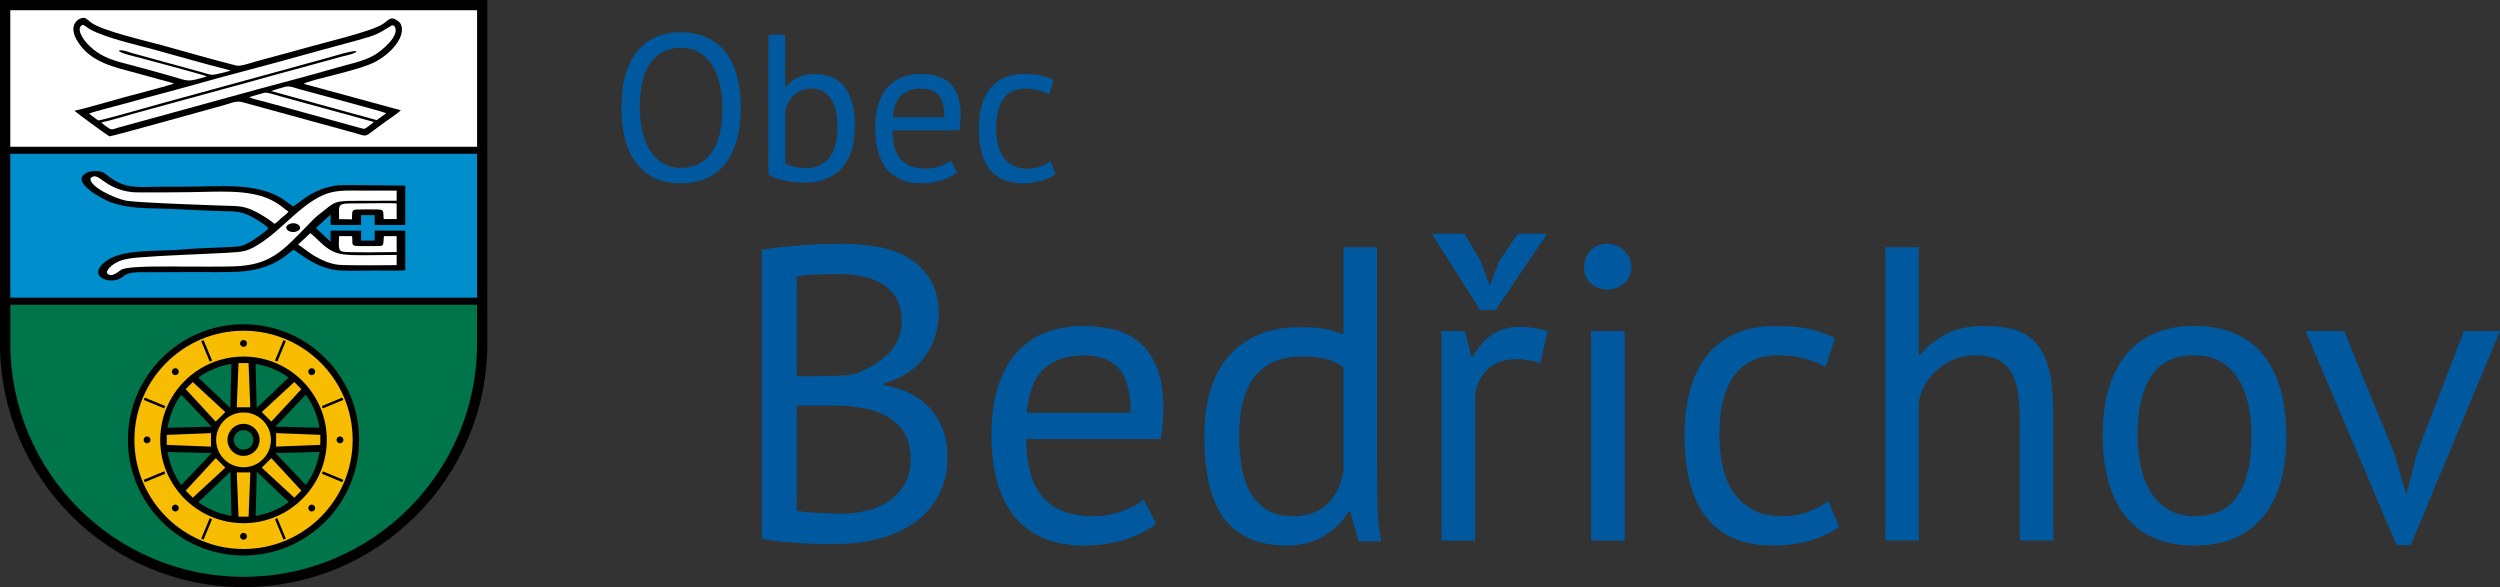
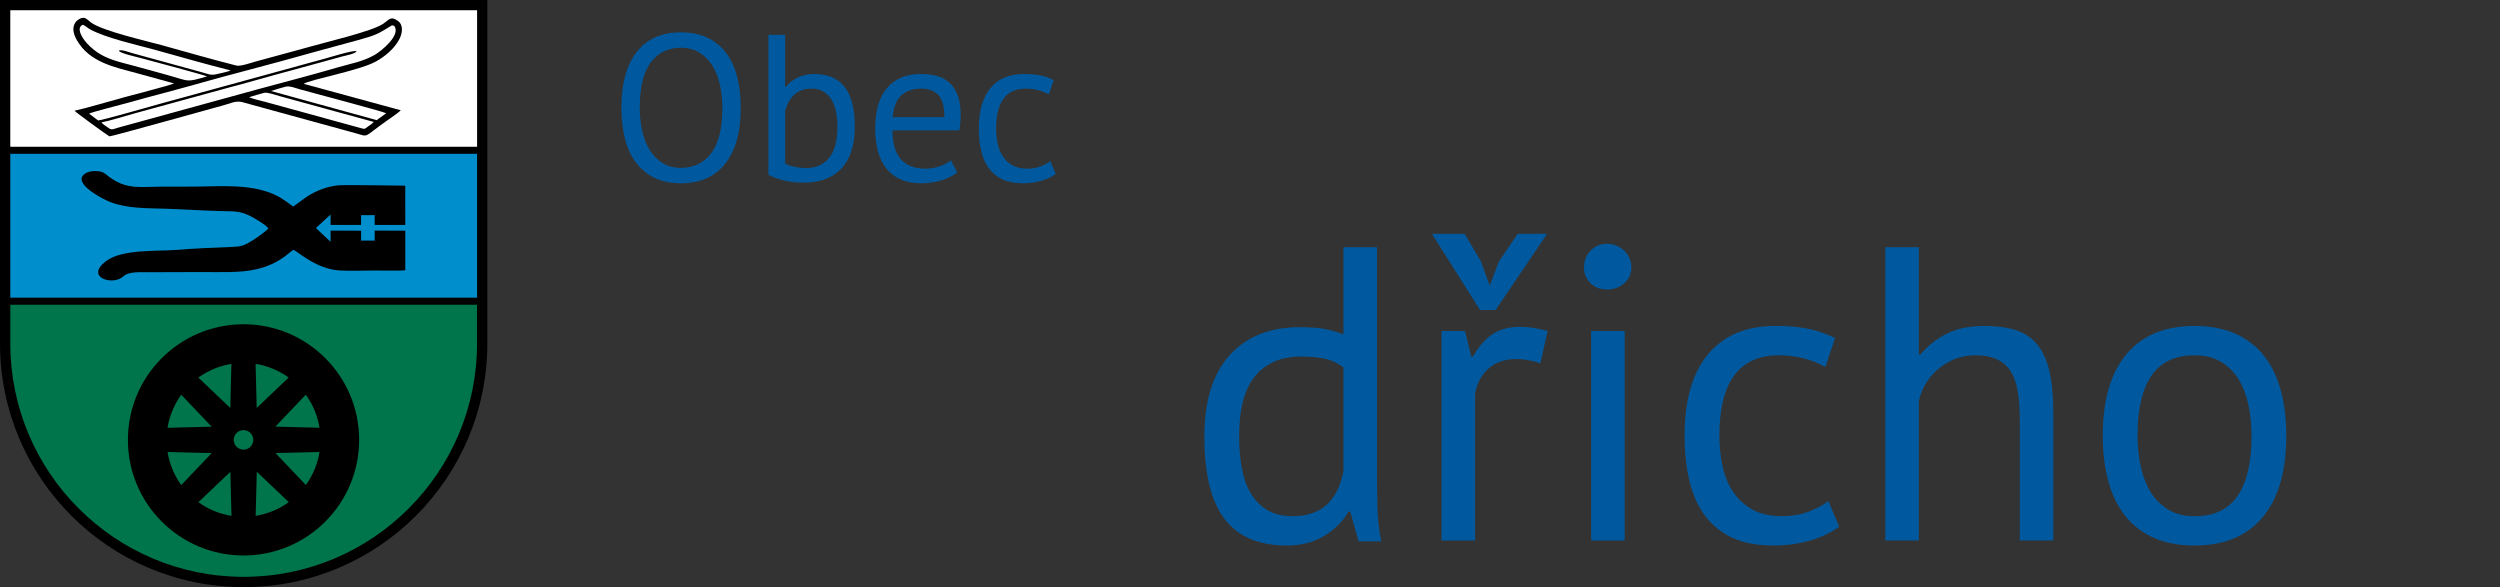
<svg xmlns="http://www.w3.org/2000/svg" xmlns:xlink="http://www.w3.org/1999/xlink" version="1.1" id="Vrstva_1" x="0px" y="0px" width="174.35px" height="40.95px" viewBox="0 0 174.35 40.95" enable-background="new 0 0 174.35 40.95" xml:space="preserve">
  <rect x="0" y="0" width="174.35" height="40.95" fill="#333333" stroke="none" />
  <g>
    <defs>
      <rect id="SVGID_1_" width="174.35" height="40.95" />
    </defs>
    <clipPath id="SVGID_2_">
      <use xlink:href="#SVGID_1_" overflow="visible" />
    </clipPath>
    <path clip-path="url(#SVGID_2_)" fill="#00599F" d="M44.618,7.517c0,0.563,0.056,1.097,0.168,1.601   c0.111,0.504,0.283,0.948,0.516,1.33c0.234,0.382,0.531,0.688,0.895,0.915c0.364,0.228,0.793,0.343,1.287,0.343   c0.902,0,1.609-0.343,2.123-1.026s0.771-1.737,0.771-3.163c0-0.552-0.057-1.082-0.168-1.592c-0.111-0.509-0.285-0.955-0.523-1.337   C49.45,4.206,49.149,3.9,48.784,3.672c-0.363-0.228-0.797-0.343-1.301-0.343c-0.891,0-1.592,0.343-2.102,1.026   C44.874,5.039,44.618,6.092,44.618,7.517 M43.339,7.517c0-1.696,0.359-2.998,1.076-3.903c0.719-0.907,1.74-1.359,3.068-1.359   c0.717,0,1.338,0.125,1.861,0.378c0.523,0.251,0.959,0.607,1.301,1.067c0.345,0.462,0.6,1.014,0.764,1.659   c0.164,0.644,0.248,1.364,0.248,2.158c0,1.697-0.362,2.999-1.084,3.904c-0.721,0.907-1.752,1.36-3.09,1.36   c-0.707,0-1.32-0.125-1.838-0.378c-0.521-0.25-0.951-0.607-1.295-1.067c-0.344-0.462-0.599-1.014-0.765-1.659   C43.423,9.032,43.339,8.312,43.339,7.517" />
    <path clip-path="url(#SVGID_2_)" fill="#00599F" d="M56.586,6.18c-0.484,0-0.877,0.136-1.177,0.407   c-0.302,0.271-0.52,0.653-0.654,1.148V11.4c0.184,0.106,0.406,0.186,0.668,0.239c0.263,0.054,0.533,0.08,0.814,0.08   c0.659,0,1.186-0.232,1.576-0.697c0.395-0.465,0.59-1.192,0.59-2.181c0-0.38-0.033-0.732-0.1-1.063   c-0.07-0.33-0.178-0.61-0.322-0.842c-0.145-0.233-0.332-0.417-0.559-0.553C57.194,6.249,56.915,6.18,56.586,6.18 M53.591,2.428   h1.164v3.621h0.059c0.223-0.281,0.506-0.5,0.85-0.654c0.344-0.156,0.719-0.233,1.127-0.233c0.941,0,1.645,0.3,2.115,0.902   c0.471,0.6,0.706,1.53,0.706,2.791c0,1.271-0.31,2.234-0.931,2.894c-0.621,0.659-1.494,0.99-2.617,0.99   c-0.544,0-1.035-0.06-1.477-0.174c-0.441-0.118-0.771-0.244-0.996-0.38V2.428z" />
    <path clip-path="url(#SVGID_2_)" fill="#00599F" d="M64.249,6.181c-0.572,0-1.029,0.149-1.374,0.451   c-0.344,0.299-0.55,0.814-0.617,1.541h3.604c0-0.738-0.14-1.254-0.421-1.548C65.161,6.328,64.763,6.181,64.249,6.181    M66.751,12.025c-0.292,0.234-0.658,0.418-1.098,0.553c-0.441,0.136-0.908,0.203-1.404,0.203c-0.553,0-1.033-0.09-1.439-0.269   c-0.407-0.18-0.741-0.435-1.003-0.771c-0.263-0.334-0.456-0.734-0.583-1.199c-0.124-0.465-0.187-0.99-0.187-1.571   c0-1.24,0.274-2.187,0.827-2.835c0.553-0.65,1.343-0.976,2.371-0.976c0.33,0,0.658,0.037,0.989,0.111   c0.327,0.071,0.624,0.209,0.886,0.414c0.262,0.204,0.477,0.493,0.641,0.865s0.246,0.865,0.246,1.475   c0,0.32-0.029,0.673-0.087,1.063h-4.667c0,0.426,0.042,0.805,0.129,1.134c0.088,0.328,0.225,0.606,0.409,0.834   c0.183,0.228,0.423,0.402,0.72,0.524c0.295,0.121,0.656,0.182,1.083,0.182c0.329,0,0.659-0.06,0.988-0.174   c0.331-0.117,0.575-0.253,0.741-0.407L66.751,12.025z" />
    <path clip-path="url(#SVGID_2_)" fill="#00599F" d="M73.628,12.127c-0.291,0.213-0.635,0.377-1.031,0.487   c-0.398,0.112-0.814,0.168-1.252,0.168c-0.561,0-1.037-0.091-1.426-0.27c-0.387-0.181-0.704-0.438-0.951-0.771   c-0.248-0.334-0.426-0.736-0.538-1.208c-0.112-0.47-0.167-0.99-0.167-1.563c0-1.23,0.271-2.174,0.814-2.827   c0.543-0.656,1.323-0.982,2.341-0.982c0.466,0,0.86,0.037,1.185,0.108c0.324,0.073,0.617,0.177,0.881,0.313l-0.336,1.003   c-0.223-0.125-0.47-0.225-0.741-0.298c-0.271-0.073-0.562-0.108-0.872-0.108c-1.377,0-2.064,0.93-2.064,2.791   c0,0.368,0.037,0.721,0.109,1.054c0.072,0.335,0.193,0.63,0.363,0.889c0.168,0.255,0.393,0.463,0.669,0.616   c0.276,0.157,0.617,0.233,1.024,0.233c0.35,0,0.662-0.053,0.939-0.159c0.275-0.106,0.5-0.228,0.676-0.364L73.628,12.127z" />
-     <path clip-path="url(#SVGID_2_)" fill="#00599F" d="M57.079,26.24c0.33,0,0.73-0.01,1.197-0.03c0.467-0.019,0.857-0.049,1.17-0.088   c0.469-0.154,0.905-0.345,1.314-0.568c0.409-0.225,0.774-0.487,1.096-0.791c0.321-0.3,0.574-0.65,0.76-1.051   s0.277-0.832,0.277-1.301c0-0.643-0.122-1.172-0.365-1.593c-0.243-0.419-0.568-0.753-0.979-1.008   c-0.409-0.252-0.876-0.433-1.402-0.541c-0.526-0.106-1.062-0.16-1.606-0.16c-0.643,0-1.232,0.013-1.768,0.043   c-0.535,0.028-0.939,0.072-1.213,0.131v6.955H57.079z M58.685,35.825c0.625,0,1.23-0.074,1.813-0.221   c0.584-0.145,1.101-0.377,1.549-0.7c0.449-0.322,0.805-0.715,1.067-1.183c0.264-0.469,0.394-1.023,0.394-1.666   c0-0.801-0.16-1.443-0.48-1.93c-0.322-0.486-0.741-0.867-1.258-1.139c-0.516-0.273-1.096-0.459-1.738-0.557   c-0.644-0.096-1.287-0.145-1.93-0.145H55.56v7.334c0.137,0.039,0.33,0.068,0.584,0.088s0.526,0.038,0.818,0.06   c0.292,0.019,0.594,0.032,0.905,0.044C58.179,35.821,58.452,35.825,58.685,35.825 M65.465,21.915c0,0.486-0.077,0.982-0.233,1.489   s-0.389,0.979-0.701,1.419c-0.312,0.438-0.711,0.823-1.197,1.154c-0.488,0.33-1.063,0.584-1.725,0.76v0.115   c0.583,0.098,1.145,0.264,1.68,0.498c0.536,0.232,1.008,0.554,1.418,0.964c0.408,0.408,0.74,0.905,0.993,1.489   c0.253,0.586,0.38,1.277,0.38,2.076c0,1.052-0.219,1.963-0.656,2.732c-0.439,0.77-1.014,1.398-1.725,1.885   c-0.712,0.486-1.525,0.848-2.441,1.08c-0.914,0.236-1.85,0.352-2.805,0.352h-1.168c-0.449,0-0.916-0.014-1.402-0.045   c-0.488-0.027-0.975-0.066-1.463-0.115c-0.487-0.049-0.915-0.121-1.285-0.219V17.414c0.721-0.116,1.558-0.214,2.514-0.292   c0.953-0.079,1.996-0.118,3.126-0.118c0.76,0,1.534,0.065,2.324,0.191c0.788,0.126,1.505,0.371,2.147,0.73   c0.643,0.361,1.173,0.862,1.592,1.506C65.257,20.074,65.465,20.901,65.465,21.915" />
-     <path clip-path="url(#SVGID_2_)" fill="#00599F" d="M75.606,24.779c-1.15,0-2.07,0.301-2.763,0.905   c-0.692,0.604-1.105,1.637-1.241,3.098h7.247c0-1.48-0.282-2.519-0.849-3.112C77.437,25.075,76.639,24.779,75.606,24.779    M80.632,36.526c-0.584,0.469-1.319,0.838-2.205,1.111c-0.887,0.271-1.828,0.409-2.82,0.409c-1.111,0-2.075-0.181-2.895-0.542   c-0.817-0.36-1.49-0.875-2.016-1.548c-0.525-0.674-0.915-1.478-1.168-2.411c-0.254-0.936-0.381-1.988-0.381-3.156   c0-2.494,0.555-4.393,1.666-5.697c1.109-1.307,2.697-1.959,4.764-1.959c0.661,0,1.324,0.072,1.988,0.22   c0.66,0.146,1.254,0.423,1.78,0.832s0.956,0.989,1.286,1.737c0.332,0.752,0.498,1.739,0.498,2.967c0,0.645-0.061,1.354-0.176,2.133   h-9.381c0,0.857,0.088,1.617,0.263,2.281c0.176,0.662,0.448,1.223,0.818,1.68c0.37,0.459,0.853,0.808,1.446,1.053   C74.695,35.877,75.42,36,76.278,36c0.662,0,1.324-0.119,1.987-0.352c0.663-0.234,1.159-0.506,1.489-0.818L80.632,36.526z" />
    <path clip-path="url(#SVGID_2_)" fill="#00599F" d="M90.13,36c0.994,0,1.783-0.259,2.367-0.773c0.584-0.52,0.984-1.303,1.197-2.354   v-7.248c-0.35-0.272-0.75-0.468-1.197-0.584s-1.041-0.175-1.783-0.175c-1.344,0-2.396,0.443-3.155,1.33   c-0.76,0.886-1.141,2.305-1.141,4.252c0,0.798,0.063,1.539,0.189,2.221c0.128,0.681,0.337,1.266,0.63,1.752   c0.291,0.488,0.677,0.873,1.154,1.156C88.868,35.86,89.448,36,90.13,36 M96.032,32.668c0,0.992,0.011,1.895,0.03,2.703   c0.019,0.81,0.106,1.602,0.263,2.381h-1.578l-0.584-2.074h-0.117c-0.39,0.683-0.955,1.246-1.695,1.694   c-0.74,0.449-1.607,0.674-2.601,0.674c-1.948,0-3.396-0.615-4.34-1.843c-0.944-1.227-1.417-3.146-1.417-5.756   c0-2.494,0.59-4.388,1.768-5.686c1.18-1.293,2.801-1.941,4.865-1.941c0.721,0,1.291,0.038,1.711,0.115   c0.418,0.079,0.871,0.206,1.357,0.381v-6.078h2.338V32.668z" />
    <path clip-path="url(#SVGID_2_)" fill="#00599F" d="M104.302,21.623h-1.081l-3.36-5.319h2.279l1.141,1.928l0.613,1.694l0.643-1.694   l1.315-1.928h2.045L104.302,21.623z M107.43,25.333c-0.585-0.194-1.14-0.292-1.665-0.292c-0.838,0-1.501,0.229-1.988,0.688   c-0.486,0.458-0.787,1.036-0.906,1.739v10.229h-2.338V23.083h1.637l0.439,1.781h0.117c0.369-0.661,0.813-1.174,1.33-1.533   c0.515-0.36,1.172-0.54,1.973-0.54c0.564,0,1.195,0.098,1.898,0.292L107.43,25.333z" />
    <path clip-path="url(#SVGID_2_)" fill="#00599F" d="M110.469,18.641c0-0.448,0.152-0.832,0.453-1.155   c0.302-0.321,0.687-0.482,1.155-0.482c0.466,0,0.865,0.161,1.197,0.482c0.332,0.323,0.496,0.707,0.496,1.155   c0,0.448-0.164,0.818-0.496,1.111c-0.332,0.292-0.731,0.438-1.197,0.438c-0.469,0-0.854-0.147-1.155-0.438   C110.621,19.459,110.469,19.089,110.469,18.641 M110.966,23.083h2.337v14.612h-2.337V23.083z" />
    <path clip-path="url(#SVGID_2_)" fill="#00599F" d="M128.266,36.73c-0.585,0.431-1.276,0.755-2.074,0.979   c-0.8,0.225-1.637,0.336-2.513,0.336c-1.131,0-2.086-0.182-2.865-0.539c-0.779-0.361-1.416-0.879-1.914-1.551   c-0.496-0.672-0.857-1.479-1.08-2.426c-0.225-0.944-0.337-1.992-0.337-3.141c0-2.475,0.545-4.369,1.637-5.684   c1.091-1.314,2.658-1.973,4.706-1.973c0.934,0,1.729,0.072,2.381,0.219c0.651,0.146,1.241,0.356,1.768,0.629l-0.672,2.016   c-0.448-0.252-0.945-0.453-1.491-0.6c-0.545-0.145-1.13-0.219-1.754-0.219c-2.765,0-4.149,1.871-4.149,5.611   c0,0.739,0.074,1.447,0.22,2.118c0.146,0.672,0.391,1.267,0.731,1.784c0.34,0.515,0.789,0.929,1.343,1.24   c0.556,0.313,1.243,0.467,2.062,0.467c0.701,0,1.328-0.105,1.885-0.32c0.555-0.213,1.008-0.458,1.36-0.73L128.266,36.73z" />
    <path clip-path="url(#SVGID_2_)" fill="#00599F" d="M140.86,37.694v-8.328c0-0.76-0.043-1.427-0.131-2.001   c-0.088-0.576-0.248-1.052-0.482-1.433c-0.234-0.38-0.549-0.666-0.949-0.861c-0.398-0.195-0.92-0.293-1.564-0.293   c-0.916,0-1.743,0.298-2.484,0.893c-0.739,0.594-1.217,1.359-1.431,2.292v9.731h-2.338V17.239h2.338v7.481h0.116   c0.506-0.604,1.115-1.087,1.826-1.446c0.713-0.361,1.594-0.541,2.645-0.541c0.818,0,1.531,0.092,2.135,0.277   c0.603,0.186,1.105,0.511,1.504,0.98c0.4,0.467,0.693,1.094,0.878,1.883c0.183,0.789,0.276,1.789,0.276,2.996v8.824H140.86z" />
    <path clip-path="url(#SVGID_2_)" fill="#00599F" d="M149.073,30.389c0,0.74,0.072,1.451,0.219,2.133s0.375,1.277,0.686,1.783   c0.313,0.506,0.721,0.916,1.229,1.228c0.506,0.312,1.121,0.466,1.84,0.466c2.65,0.021,3.975-1.85,3.975-5.609   c0-0.76-0.073-1.48-0.219-2.162c-0.145-0.682-0.376-1.276-0.687-1.783c-0.312-0.508-0.722-0.91-1.228-1.212   c-0.507-0.304-1.12-0.453-1.842-0.453C150.397,24.758,149.073,26.629,149.073,30.389 M146.646,30.389   c0-2.475,0.552-4.369,1.651-5.686c1.102-1.313,2.684-1.971,4.748-1.971c1.092,0,2.041,0.18,2.85,0.541   c0.809,0.359,1.476,0.876,2.002,1.549c0.527,0.672,0.916,1.479,1.17,2.425c0.253,0.944,0.379,1.992,0.379,3.142   c0,2.475-0.551,4.369-1.65,5.684c-1.102,1.316-2.684,1.973-4.75,1.973c-1.09,0-2.041-0.182-2.85-0.541   c-0.809-0.36-1.475-0.875-2-1.549c-0.525-0.673-0.916-1.48-1.169-2.424C146.772,32.586,146.646,31.54,146.646,30.389" />
-     <polygon clip-path="url(#SVGID_2_)" fill="#00599F" points="166.987,31.645 167.804,34.422 167.833,34.422 168.563,31.586    171.837,23.083 174.351,23.083 168.125,38.016 167.132,38.016 160.791,23.083 163.479,23.083  " />
    <path clip-path="url(#SVGID_2_)" fill-rule="evenodd" clip-rule="evenodd" d="M33.987,23.952L33.987,23.952   c0,9.384-7.61,16.994-16.993,16.994c-9.384,0-16.993-7.61-16.993-16.994V-0.001h33.986V23.952z" />
    <path clip-path="url(#SVGID_2_)" fill-rule="evenodd" clip-rule="evenodd" fill="#00744B" d="M0.718,21.25v2.701   c0,8.988,7.289,16.278,16.276,16.278c8.989,0,16.276-7.29,16.276-16.278V21.25H0.718z" />
    <rect x="0.718" y="10.726" clip-path="url(#SVGID_2_)" fill-rule="evenodd" clip-rule="evenodd" fill="#008ECD" width="32.554" height="10.033" />
    <rect x="0.718" y="0.714" clip-path="url(#SVGID_2_)" fill-rule="evenodd" clip-rule="evenodd" fill="#FFFFFF" width="32.554" height="9.521" />
    <path clip-path="url(#SVGID_2_)" fill-rule="evenodd" clip-rule="evenodd" d="M16.983,22.614c4.453,0,8.063,3.611,8.063,8.063   c0,4.452-3.609,8.063-8.063,8.063c-4.451,0-8.063-3.61-8.063-8.063C8.921,26.225,12.532,22.614,16.983,22.614 M16.983,29.995   c0.378,0,0.682,0.306,0.682,0.682c0,0.377-0.304,0.682-0.682,0.682c-0.375,0-0.682-0.305-0.682-0.682   C16.302,30.3,16.608,29.995,16.983,29.995 M13.831,26.333c0.332-0.241,0.699-0.449,1.097-0.613c0.397-0.165,0.804-0.276,1.21-0.343   l-0.076,3.076L13.831,26.333z M17.825,25.375c0.406,0.066,0.811,0.178,1.209,0.343c0.398,0.164,0.764,0.372,1.098,0.612   l-2.23,2.121L17.825,25.375z M21.326,27.523c0.241,0.335,0.449,0.7,0.614,1.099c0.165,0.396,0.277,0.801,0.343,1.209l-3.077-0.077   L21.326,27.523z M22.285,31.518c-0.065,0.405-0.178,0.811-0.341,1.209c-0.167,0.397-0.373,0.764-0.615,1.097l-2.121-2.23   L22.285,31.518z M20.139,35.019c-0.335,0.243-0.701,0.45-1.099,0.614s-0.805,0.276-1.211,0.342l0.079-3.077L20.139,35.019z    M16.144,35.977c-0.406-0.065-0.813-0.178-1.211-0.342c-0.396-0.164-0.764-0.373-1.098-0.613l2.231-2.121L16.144,35.977z    M12.641,33.831c-0.241-0.334-0.448-0.701-0.612-1.099c-0.163-0.396-0.277-0.802-0.344-1.209l3.078,0.077L12.641,33.831z    M11.685,29.835c0.063-0.405,0.176-0.812,0.342-1.209c0.164-0.397,0.371-0.765,0.612-1.099l2.122,2.23L11.685,29.835z" />
    <path clip-path="url(#SVGID_2_)" fill-rule="evenodd" clip-rule="evenodd" d="M12.138,5.818c-0.215,0.114-2.988,0.835-3.459,0.961   C7.797,7.015,5.964,7.563,5.196,7.722c0.076,0.104,2.234,1.68,2.435,1.787c0.121,0.026,7.403-2.022,7.93-2.158   c0.405-0.104,0.892-0.348,1.303-0.237c0.446,0.123,0.896,0.244,1.342,0.368l6.601,1.811c0.953,0.266,0.484,0.317,2.162-0.87   c0.228-0.162,0.821-0.556,0.982-0.733l-6.775-1.845c0.465-0.301,3.867-0.917,5.02-1.545c0.654-0.355,1.34-0.93,1.674-1.605   c0.187-0.379,0.281-0.944-0.111-1.23c-0.533-0.388-0.629-0.07-1.055,0.207c-0.8,0.522-3.848,1.233-4.997,1.561   c-0.854,0.244-1.72,0.466-2.575,0.703c-0.43,0.117-0.861,0.229-1.289,0.351c-0.309,0.087-1.078,0.357-1.355,0.286   c-1.705-0.432-3.453-0.934-5.153-1.408c-1.135-0.317-4.169-0.994-4.993-1.6c-0.137-0.1-0.33-0.313-0.496-0.323   c-0.309-0.021-1.12,0.427-0.5,1.533C6.239,4.376,8.061,4.696,9.563,5.11C10.421,5.345,11.28,5.578,12.138,5.818" />
    <path clip-path="url(#SVGID_2_)" fill-rule="evenodd" clip-rule="evenodd" d="M18.708,15.936c-0.088,0.143-0.904,0.718-1.092,0.831   c-0.621,0.371-0.768,0.433-1.504,0.458c-1.189,0.042-2.503,0.098-3.687,0.195c-1.487,0.123-3.901-0.072-5.046,0.801   c-1.48,1.13,0.508,1.731,1.228,1.05c0.368-0.348,1.175-0.281,1.658-0.285c1.307-0.012,2.613-0.006,3.921-0.012   c1.145-0.004,2.6,0.065,3.701-0.197c0.472-0.109,0.998-0.292,1.419-0.535c0.215-0.123,0.386-0.233,0.585-0.378   c0.146-0.106,0.441-0.369,0.568-0.435c0.16-0.019,1.521,1.331,3.207,1.432c0.745,0.045,1.564,0.009,2.318,0.006   c0.4-0.001,2.025,0.021,2.279-0.015v-2.766l-2.133-0.003l0.002,0.695h-0.951l0.004-0.688l-2.13-0.007v0.779l-1.024-0.959   l1.025-0.942l-0.001,0.726l2.124,0.002l0.002-0.687h0.949l-0.002,0.687l2.135-0.001l-0.002-2.74c0,0-4.172-0.063-4.631-0.026   c-0.61,0.05-1.236,0.251-1.775,0.529c-0.564,0.29-0.909,0.617-1.396,0.946c-0.184-0.08-0.632-0.516-1.308-0.823   c-1.747-0.793-3.902-0.56-5.856-0.559c-0.714,0-1.426,0.003-2.139,0.005c-1.441,0.004-2.357,0.208-3.573-0.709   c-0.255-0.194-0.347-0.322-0.702-0.367c-0.316-0.041-0.675-0.014-0.945,0.164C4.951,12.753,7.2,13.906,7.69,14.092   c1.215,0.459,2.54,0.423,3.822,0.463c1.362,0.043,2.742,0.143,4.1,0.17c0.728,0.013,1.148,0,1.814,0.326   C17.673,15.175,18.638,15.724,18.708,15.936" />
-     <path clip-path="url(#SVGID_2_)" fill-rule="evenodd" clip-rule="evenodd" fill="#F8BD00" d="M16.984,23.065   c4.202,0,7.61,3.408,7.61,7.611c0,4.204-3.408,7.611-7.61,7.611c-4.203,0-7.61-3.407-7.61-7.611   C9.374,26.473,12.781,23.065,16.984,23.065 M16.984,24.868c3.208,0,5.808,2.6,5.808,5.809s-2.6,5.809-5.808,5.809   s-5.81-2.6-5.81-5.809S13.776,24.868,16.984,24.868 M15.712,32.618l-0.666-0.669l-2.094,2.267l0.493,0.496L15.712,32.618z    M17.457,32.947h-0.944l0.123,3.084h0.699L17.457,32.947z M18.923,31.948l-0.666,0.668l2.268,2.095l0.493-0.496L18.923,31.948z    M19.255,30.205v0.942l3.084-0.121v-0.701L19.255,30.205z M18.255,28.737l0.668,0.666l2.095-2.266l-0.495-0.495L18.255,28.737z    M16.511,28.405h0.944l-0.122-3.084h-0.699L16.511,28.405z M15.044,29.405l0.668-0.668l-2.267-2.094l-0.496,0.494L15.044,29.405z    M14.714,31.15v-0.944l-3.084,0.121v0.701L14.714,31.15z M16.984,28.765c1.056,0,1.911,0.856,1.911,1.911   c0,1.056-0.855,1.911-1.911,1.911c-1.057,0-1.911-0.855-1.911-1.911C15.073,29.622,15.928,28.765,16.984,28.765 M16.984,29.559   c0.616,0,1.118,0.501,1.118,1.117c0,0.618-0.502,1.118-1.118,1.118c-0.617,0-1.118-0.5-1.118-1.118   C15.866,30.06,16.367,29.559,16.984,29.559" />
    <path clip-path="url(#SVGID_2_)" fill-rule="evenodd" clip-rule="evenodd" d="M10.017,30.677c0-0.134,0.107-0.241,0.24-0.241   s0.24,0.107,0.24,0.241c0,0.133-0.107,0.239-0.24,0.239S10.017,30.81,10.017,30.677 M11.521,33.037l-0.068-0.165l-1.423,0.588   l0.067,0.166L11.521,33.037z M12.058,35.602c-0.094-0.094-0.094-0.244,0-0.338c0.094-0.096,0.246-0.096,0.34,0   c0.094,0.094,0.094,0.244,0,0.338C12.304,35.697,12.151,35.697,12.058,35.602 M14.789,36.208l-0.165-0.069l-0.59,1.424L14.2,37.63   L14.789,36.208z M16.983,37.643c-0.133,0-0.24-0.106-0.24-0.239c0-0.134,0.107-0.241,0.24-0.241s0.242,0.107,0.242,0.241   C17.226,37.537,17.116,37.643,16.983,37.643 M19.343,36.139l-0.164,0.069l0.59,1.422l0.164-0.067L19.343,36.139z M21.909,35.602   c-0.094,0.095-0.246,0.095-0.34,0c-0.093-0.094-0.093-0.244,0-0.338c0.094-0.096,0.246-0.096,0.34,0   C22.005,35.358,22.003,35.508,21.909,35.602 M22.517,32.871l-0.068,0.166l1.422,0.589l0.067-0.166L22.517,32.871z M23.95,30.677   c0,0.133-0.107,0.239-0.24,0.239c-0.131,0-0.24-0.106-0.24-0.239c0-0.134,0.109-0.241,0.24-0.241   C23.843,30.436,23.95,30.543,23.95,30.677 M22.448,28.318l0.066,0.163l1.423-0.589l-0.067-0.163L22.448,28.318z M21.909,25.75   c0.094,0.094,0.096,0.246,0,0.34c-0.094,0.096-0.246,0.096-0.34,0c-0.093-0.094-0.093-0.246,0-0.342   C21.663,25.655,21.815,25.655,21.909,25.75 M19.179,25.145l0.164,0.068l0.59-1.424l-0.164-0.066L19.179,25.145z M16.983,23.709   c0.133,0,0.242,0.108,0.242,0.241s-0.109,0.239-0.242,0.239s-0.24-0.106-0.24-0.239S16.851,23.709,16.983,23.709 M14.624,25.213   l0.165-0.068L14.2,23.723l-0.166,0.066L14.624,25.213z M12.058,25.749c0.094-0.094,0.246-0.094,0.34,0   c0.094,0.096,0.094,0.248,0,0.342c-0.094,0.096-0.246,0.096-0.34,0C11.964,25.997,11.964,25.844,12.058,25.749 M11.453,28.481   l0.067-0.163l-1.423-0.589l-0.067,0.163L11.453,28.481z" />
    <path clip-path="url(#SVGID_2_)" fill-rule="evenodd" clip-rule="evenodd" fill="#FFFFFF" d="M18.901,6.347l7.371,2.03l0.662-0.48   c-0.14-0.099-5.141-1.426-6.018-1.666c-0.304-0.083-0.719-0.268-1.021-0.18C19.568,6.146,19.22,6.234,18.901,6.347 M17.37,6.78   c0.285,0.125,0.791,0.233,1.111,0.32c0.371,0.102,0.745,0.202,1.119,0.306l5.593,1.537c0.265,0.071,0.243,0.051,0.468-0.118   c0.133-0.099,0.305-0.196,0.4-0.323c-1.457-0.404-2.911-0.79-4.365-1.197c-0.723-0.204-1.457-0.392-2.182-0.599   c-0.242-0.07-0.879-0.289-1.087-0.233C18.083,6.567,17.708,6.673,17.37,6.78 M14.437,5.328c-0.164-0.09-4.15-1.153-4.684-1.296   C9.558,3.978,8.306,3.703,8.292,3.533c0.16-0.108,0.73,0.117,0.931,0.171l4.868,1.338c0.385,0.106,0.612,0.232,1.004,0.133   c0.223-0.055,0.832-0.173,0.986-0.264c-1.762-0.438-3.549-0.964-5.304-1.444C9.472,3.11,7.46,2.668,6.305,2.061   C6.134,1.972,5.923,1.767,5.771,1.729C5.312,1.932,5.696,2.551,5.9,2.822c0.234,0.31,0.547,0.589,0.864,0.811   c0.713,0.499,1.572,0.692,2.404,0.912c0.867,0.228,1.736,0.473,2.6,0.714C13.247,5.67,12.948,5.76,14.437,5.328 M6.214,7.929   L6.843,8.4c0.119,0.036,4.029-1.083,4.496-1.21l8.98-2.459c0.746-0.205,1.493-0.417,2.239-0.614   c0.344-0.091,2.093-0.642,2.301-0.547c-0.034,0.177-0.809,0.316-0.985,0.366c-0.375,0.103-0.747,0.208-1.119,0.308   c-0.748,0.201-1.49,0.413-2.237,0.612c-1.494,0.396-2.981,0.835-4.478,1.229L9.328,7.924c-0.718,0.2-1.534,0.464-2.253,0.613   c0.104,0.148,0.342,0.269,0.494,0.387C7.792,9.1,7.935,8.989,8.21,8.911l9.733-2.675c1.847-0.503,3.731-0.987,5.564-1.523   c0.896-0.261,1.828-0.419,2.638-0.893c0.467-0.276,1.833-1.382,1.348-2.015l-0.15-0.042c-1.053,0.637-1.058,0.669-2.363,1.032   c-0.896,0.249-1.795,0.482-2.691,0.732c-1.781,0.495-3.584,0.997-5.376,1.464c-1.786,0.465-3.567,0.986-5.351,1.461   c-0.894,0.237-1.801,0.478-2.689,0.73C8.468,7.3,6.39,7.814,6.214,7.929" />
-     <path clip-path="url(#SVGID_2_)" fill-rule="evenodd" clip-rule="evenodd" fill="#FFFFFF" d="M20.245,15.603   c-0.598,0.195-0.145,0.707,0.396,0.551C21.249,15.981,20.796,15.424,20.245,15.603 M23.65,15.281l0.896,0.016   c0.028-0.768-0.104-0.688,1.083-0.692c1.286-0.004,1.065-0.05,1.128,0.671l0.908,0.004l-0.003-1.091   c-0.253-0.042-2.155-0.006-2.569-0.005C23.456,14.189,23.649,14.132,23.65,15.281 M27.667,17.577l-0.007-1.109l-0.888,0.002   c-0.073,0.754,0.094,0.688-0.787,0.691c-1.709,0.005-1.344,0.072-1.43-0.693l-0.905-0.001c-0.017,0.592-0.079,1.013,0.203,1.068   C24.124,17.643,27.249,17.58,27.667,17.577 M20.79,17.056c0.181,0.09,0.733,0.568,1.234,0.847c0.502,0.281,0.967,0.481,1.547,0.559   c0.532,0.071,4.091,0.028,4.091,0.028l0.001-0.712c-2.266,0.015-2.874,0.057-3.725-0.037c-1.145-0.17-1.541-0.881-2.295-1.484   L20.79,17.056z M6.305,12.445c-0.036,0.607,1.718,1.389,2.456,1.543c0.758,0.16,6.729,0.35,7.6,0.38   c0.585,0.019,1.073,0.175,1.561,0.438c0.301,0.163,0.99,0.578,1.21,0.807c0.14-0.056,0.365-0.293,0.489-0.407   c0.136-0.12,0.425-0.305,0.49-0.458c-0.187-0.112-0.374-0.285-0.566-0.424c-0.217-0.155-0.416-0.273-0.648-0.387   c-1.591-0.776-3.813-0.545-5.635-0.536c-0.709,0.004-3.631,0.049-4.085-0.004C7.194,13.167,6.854,11.855,6.305,12.445 M7.452,19.03   c0.307,0.431,0.863-0.16,1.037-0.236c0.658-0.29,3.762-0.197,4.592-0.2c1.052-0.003,2.125,0.012,3.172-0.016   c2.653-0.071,3.468-1.108,5.162-2.824c0.234-0.236,0.562-0.601,0.816-0.787c0.939-0.688,0.91-0.957,2.221-0.96l3.21-0.009   l0.001-0.703l-3.246-0.006c-1.028,0.002-1.667,0.12-2.548,0.673c-1.304,0.822-2.288,2.04-3.575,2.913   c-1.008,0.681-1.301,0.692-2.499,0.758c-1.934,0.105-4.276,0.171-6.138,0.324c-0.451,0.036-0.963,0.093-1.379,0.272   C8.007,18.342,7.448,18.708,7.452,19.03" />
  </g>
</svg>